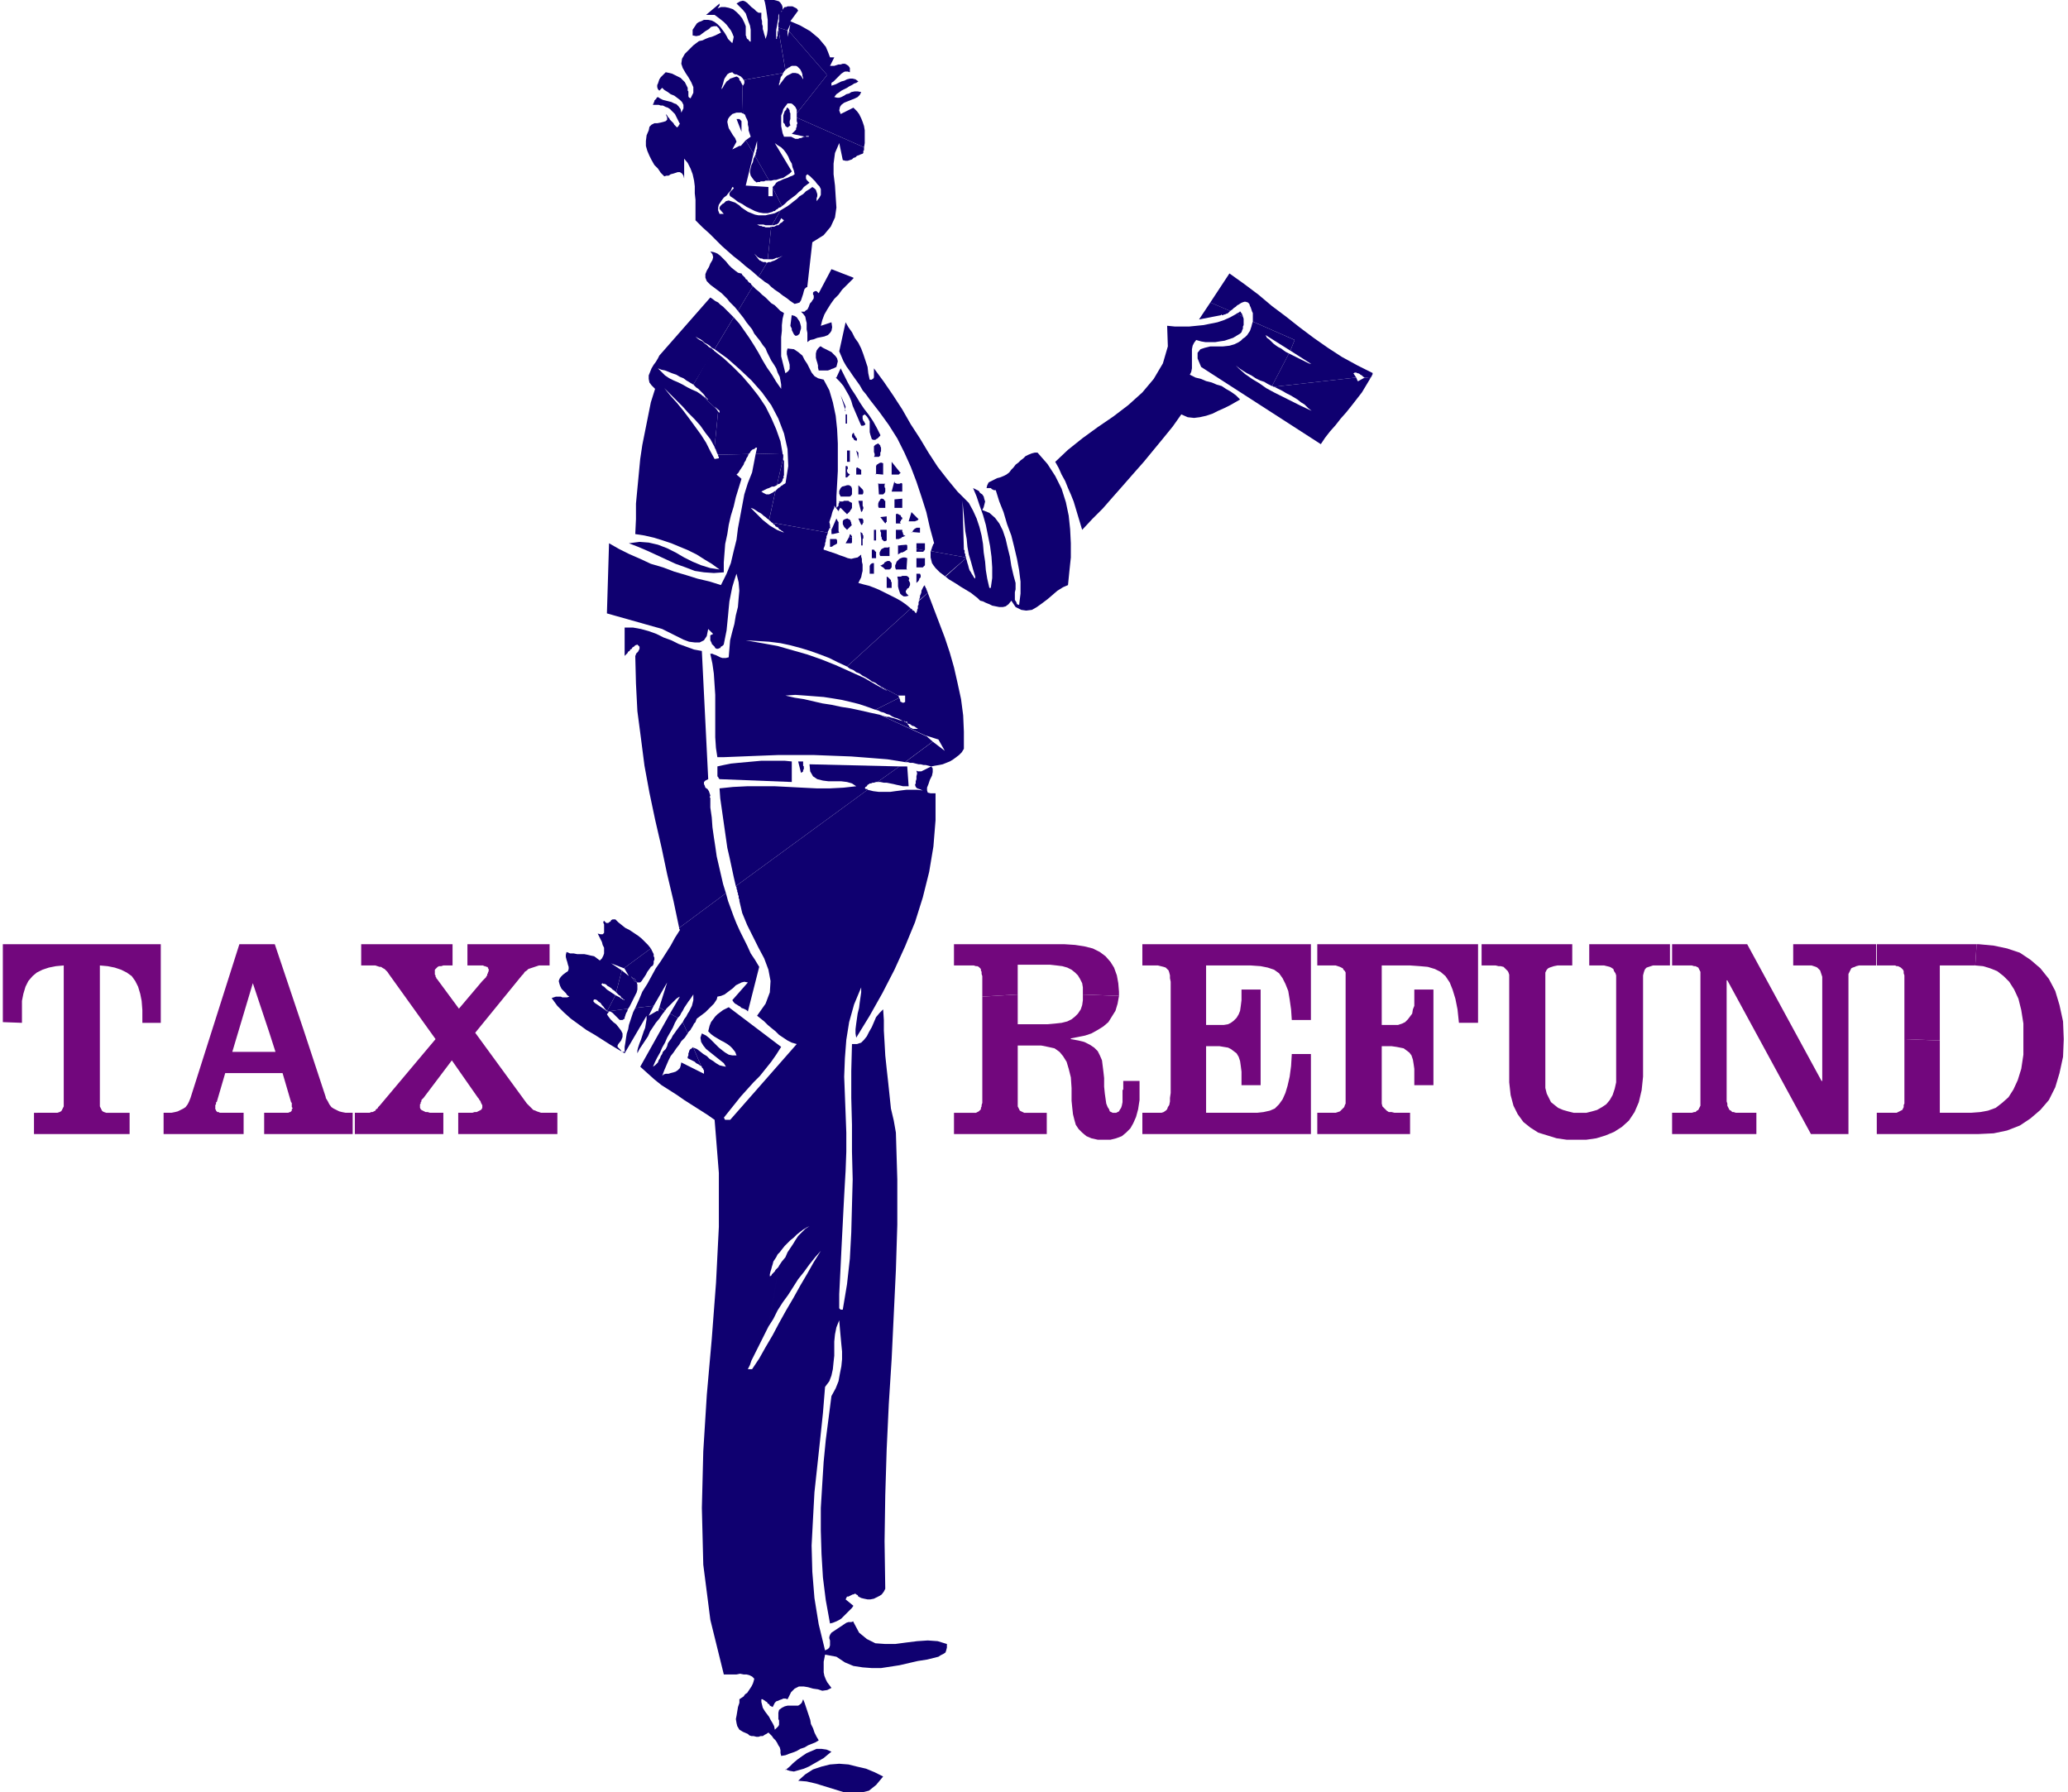
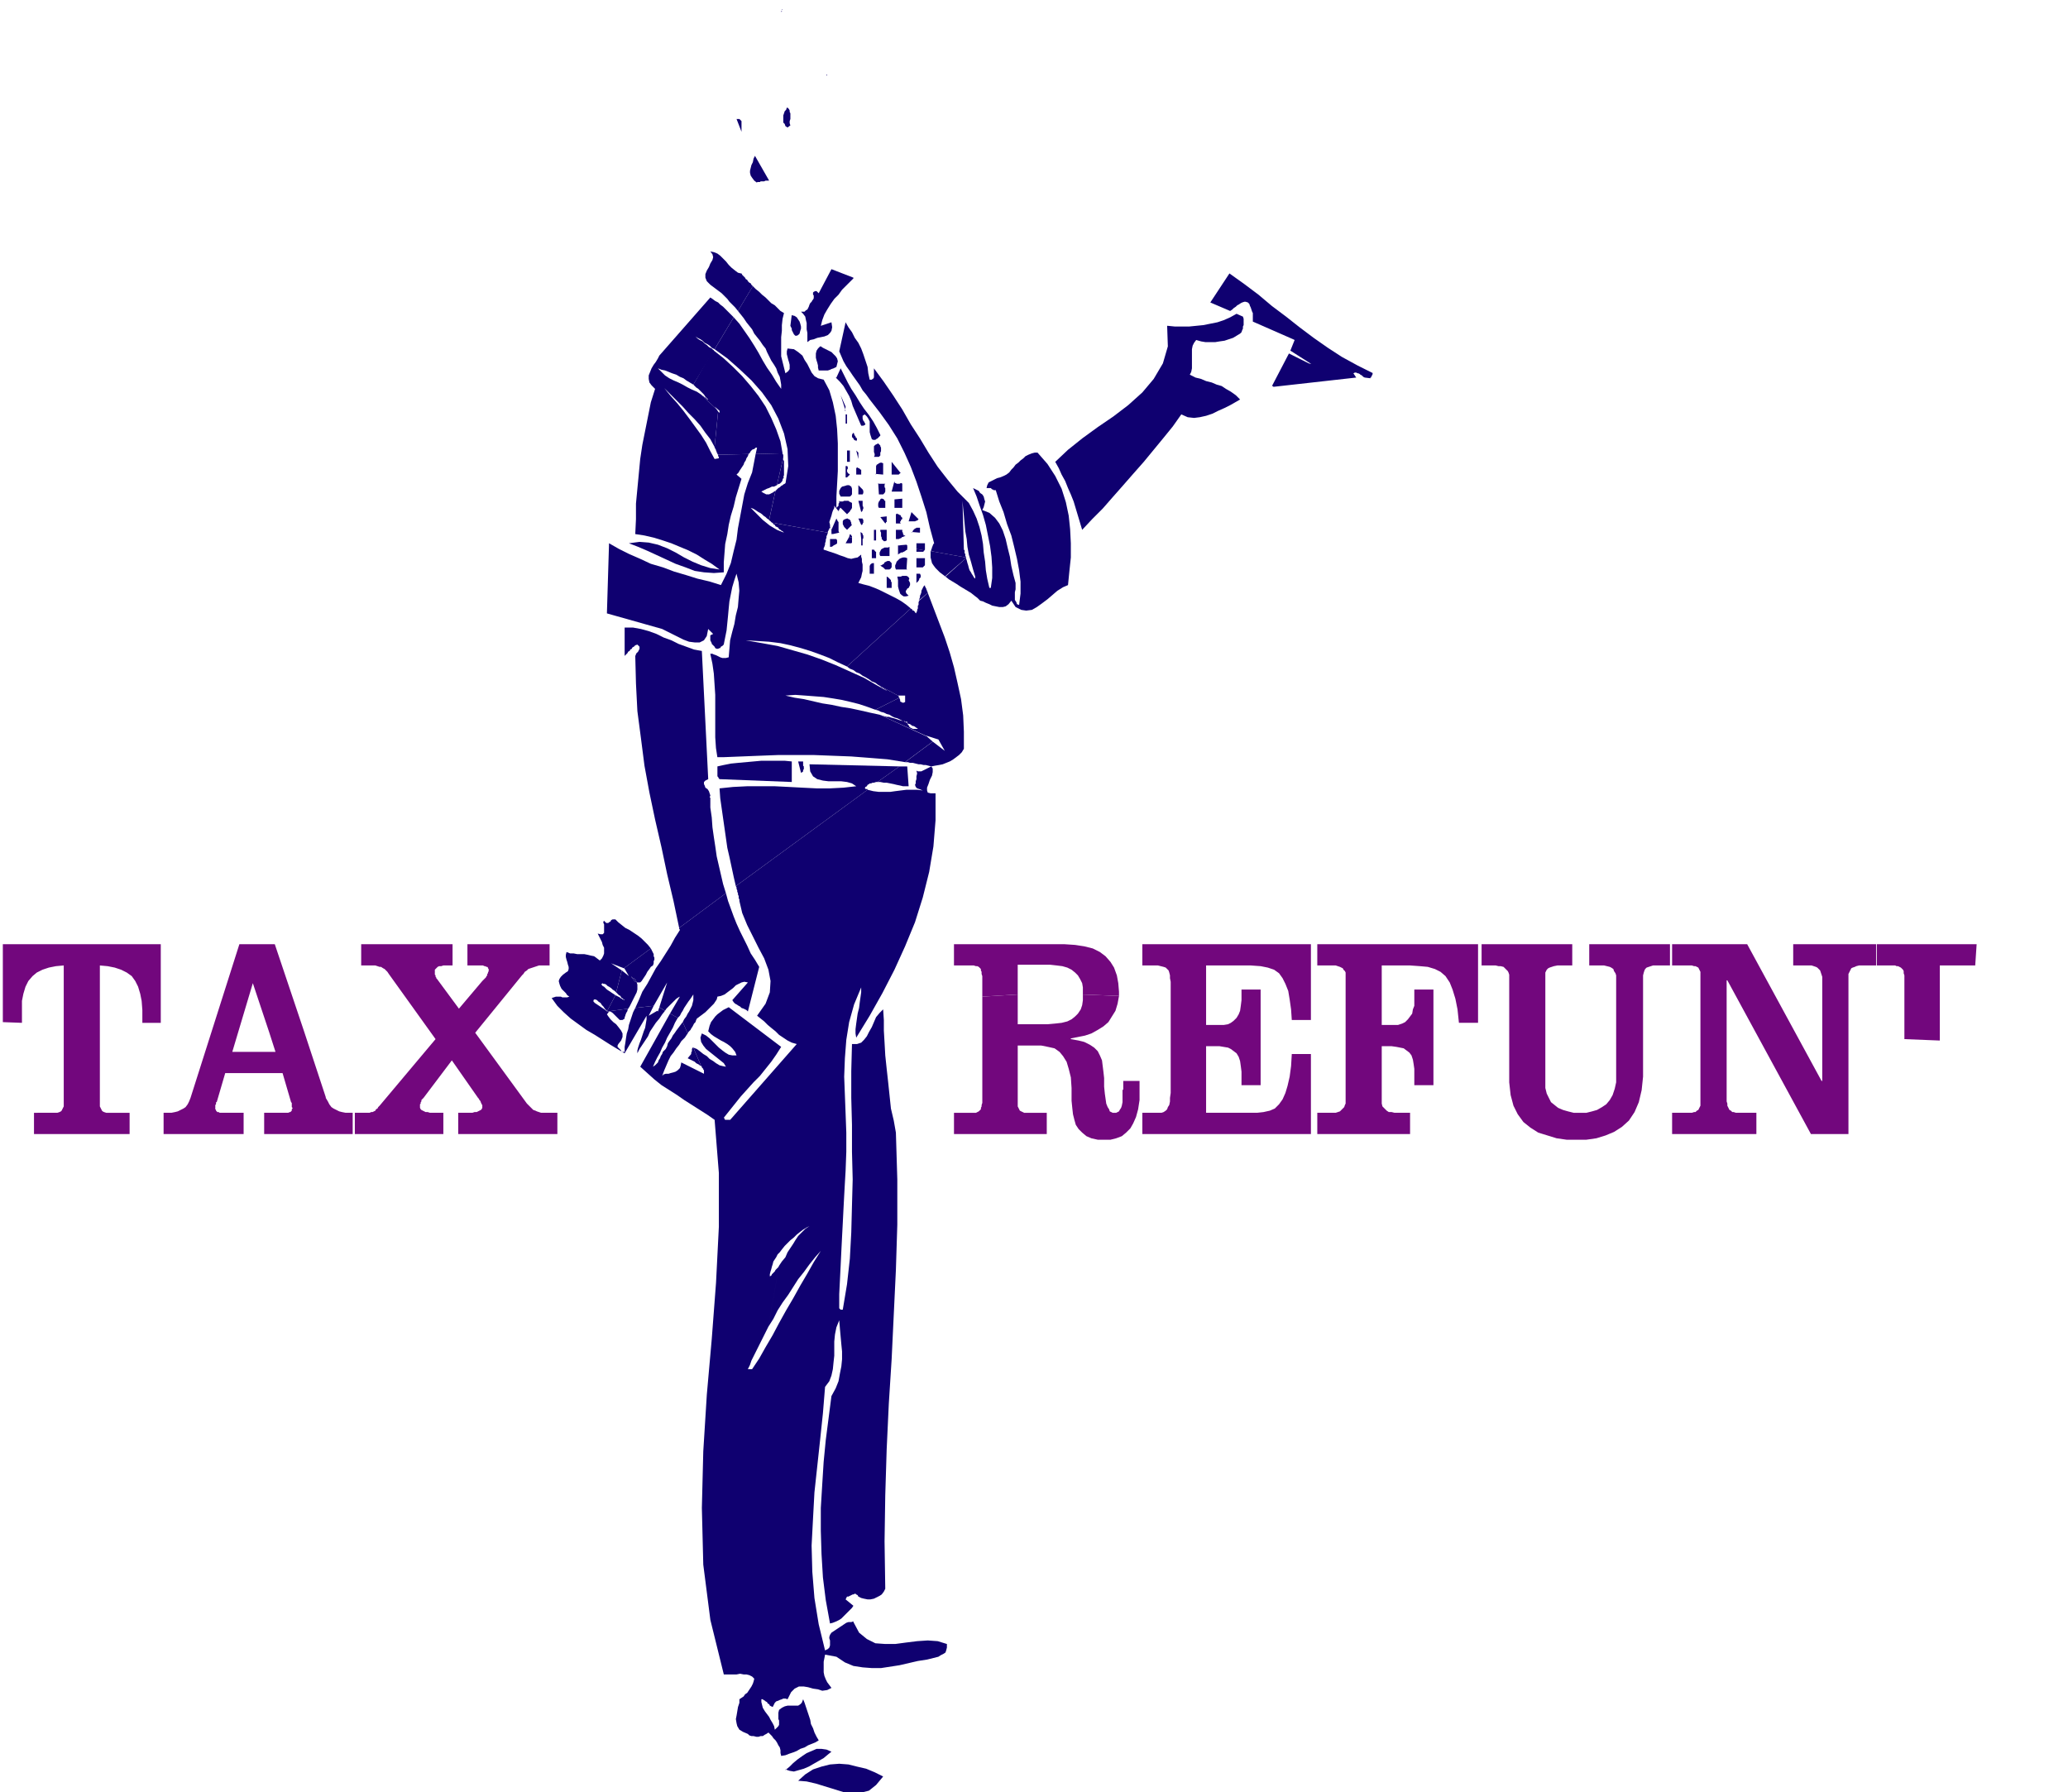
<svg xmlns="http://www.w3.org/2000/svg" width="389.333" height="337.333" fill-rule="evenodd" stroke-linecap="round" preserveAspectRatio="none" viewBox="0 0 2920 2530">
  <style>.pen1{stroke:none}.brush2{fill:#0f0070}.brush3{fill:#72077d}</style>
-   <path fill-rule="nonzero" d="m1071 366-6-8 2 2 1 1 2 2 2 1 2 1h2l2 1h6l5-46-2 1h-6l-2-1h-2l-2-1h-2l-2-1-2-1h9l3 1h9l12-21-4 2-4 2-4 1-5 1-4 1h-10l-5-1-5-2-5-2-3-2-3-2-3-2-3-3-3-2-3-2-3-1-3-1-3-1-4 1-1 1-1 1-1 1-2 1-1 1-1 1-1 1-1 2v2l6 7h-6l-2-5v-4l1-4 2-3 2-3 3-4 4-3 3-4 3-3 2-5 2 1v1l-1 1-1 1-2 2-1 1-1 2v2l1 2 6 4 5 4 6 3 6 4 6 3 6 3 6 2 6 1h6l7-2 1-1h2l1-1 1-1 2-1 1-1 1-1h1l2-1 1-1-13-26v12h-6v-13l-32-2 11-45-11-19-7 8h-2l-10 5 6-11-2-5-3-4-3-5-3-5-1-4-1-5 1-4 2-3 4-4 6-2h7l1 1h1l-1-41-1-1v-1l-1-1v-1l-1-1-1-1v-2l-1-1-1-1-2-1-3 1-3 1-3 1-2 2-3 2-2 3-2 3-1 2-2 3-1 2 1-2v-2l1-3 1-3 1-4 1-3 2-3 2-3 3-2 4-1 1 1 1 1 2 1h2l2 1 2 1 2 1 2 2 1 1 1 2 56-10v-1h1v-1l1-1 1-1-10-58v2l-1 2v6l-1 1v3h-1V42l1-5 1-6 1-5v-4l1-3v-1 12l-1 3v6l13 4 4-9-2 10 54 62 4-10-4 10-1 1-2 5 2-5-42 53v6l95 42 1-6v-18l-1-6-2-6-2-5-3-6-3-4-5-5-18 9-2-5 1-5 2-3 4-3 5-2 5-2 5-2 4-2 3-3 2-4-5-1h-4l-5 1-3 2-4 1-3 2-4 2-3 1h-3l-4-1 3-4 3-2 4-3 4-2 4-2 3-2 4-2 3-2 3-1 3-2-4-3-4-1h-4l-4 1-4 2-4 1-4 2-4 2-3 1-3 1v-4l3-2 2-2 2-2 3-3 2-2 2-2 3-2 2-1h4l3 1v-6l-2-3-3-2-2-1h-3l-3 1h-3l-3 1-3 1h-6l6-12h-6l-3-8-3-7-5-6-5-6-6-5-6-5-7-4-7-4-7-3-7-3 11-15-2-3-2-1-2-1-2-1h-7l-2 1h-2l-2 2-1 2h-1v2l-1 1v1-2l1-1v-1h1v-4l-1-3-2-3-2-2-3-1-4-1h-3l-4-1-4-1-4-1 1 3 1 3 1 5 1 6 1 7 1 7v14l-1 7-2 6-1-4-1-3-1-4-1-3v-4l-1-3v-4l-1-4v-8h-4l-3-2-3-3-4-3-3-3-3-3-3-2-3-1-4 1-5 3 5 5 4 4 4 5 2 6 2 6 2 5 1 6v17l-2-1-1-2-2-1-1-2v-1l-1-2V37l-2-5-3-6-4-5-4-4-5-4-6-2-5-1h-6l-5 2 1-1v-1h1V9l1-1V5l-19 16h12l4 3 4 3 5 4 4 4 3 4 3 4 2 4 2 5-1 5-1 4-3-3-3-3-2-4-3-5-3-4-3-4-4-4-4-3-4-2-5-1h-6l-4 2-3 1-3 2-2 3-2 3-2 3v8l5 1 5-1 4-3 4-3 5-3 3-3 4-1h4l3 3 3 6-4 2-4 2-5 2-4 1-5 2-4 2-5 1-4 3-4 3-4 4-8 8-4 7-1 7 2 6 4 7 4 6 4 7 3 7v8l-4 8-1-1h-1l-1-2v-7l-1-1v-4l-2-4-2-4-3-3-3-3-4-2-4-2-4-2-4-1-5-1-2 2-2 2-3 3-2 3-1 3-1 3-1 2v3l1 3 2 2 4-4 3 3 5 3 4 3 5 2 4 3 4 3 3 3 2 4v5l-3 6-1-5-3-4-3-3-3-1-4-2-4-1-4-1-4-1-4-2-3-2-2 1v1l-1 1-1 1-1 1v1l-1 2v1l-1 1v1h8l3 1h3l4 2 3 1 3 2 2 2 3 3 2 2 1 2 1 2 1 2 1 2 1 2 1 2 1 2-1 1-1 2-2 2-2-2-2-2-1-2-2-2-1-1-2-2-1-2-2-2-1-2-2-2 2 5v3l-2 2-3 1-4 1-5 1h-4l-4 2-3 3-1 5-3 7-1 8v7l2 7 3 7 3 6 4 7 5 5 4 6 5 5 3-1h3l3-2 4-1 3-1 3-1h3l3 2 2 3 1 4v-28l5 6 4 8 3 8 2 9 1 8v10l1 9v29l10 10 10 9 9 9 8 8 9 8 8 7 9 7 8 7 9 7 9 8 12-20h-1l-1-1h-4l-1-1h-1l-1-1h-1l-1-1z" class="pen1 brush2" />
  <path fill-rule="nonzero" d="M1104 13v2l-1 1v2-1l1-1v-2h1zm-35 244h4l1-1h5l2-1h5l-20-35-2 4-1 5-2 4-1 4-1 4v3l1 4 2 3 3 4 4 3z" class="pen1 brush2" />
-   <path fill-rule="nonzero" d="m1140 404 7-62 16-10 10-12 6-13 2-14-1-15-1-16-2-16v-15l2-15 6-14 5 24 4 1h3l3-1 3-1 2-2 3-1 2-2 3-1 2-1 3-1 1-1v-3l1-1v-4l-95-42v5l1 3-1 2v3l-1 2v2l-2 2-2 2-2 2v-1 1l19 4h1v-1h4v1h1-8l-2 1-2 1h-2l-2 1h-4l-2-1-2-1-2-1h-10l-2-5-1-5-1-5v-15l2-5 1-4 3-4 3-4h5l2 1 1 1 2 2 1 1 1 2 1 2v5l42-53 1-1-54-62-2 8v-9l-13-4v2l10 58 1-1 1-1 2-1 1-1h1l1-1 2-1h6l2 1 2 2 2 2 1 2 1 2 1 3v2l1 3v2l-3-5-4-3-4-1h-4l-4 2-4 2-3 3-3 4-3 4-2 3v-3l1-2v-2l1-2v-2l1-2 1-1 1-2 1-2-56 10 1 1v4l-1 1v1l-1 1v-1h-1v-1l1 41 3 2 1 3 2 4 1 3v4l1 4v4l1 3 1 3 1 3-7 5 11 19 5-18v11l-1 2v2l-1 2v2l-1 2 20 35h3l4-1h3l3-1 3-1 4-1 3-2 3-2 3-2 3-3-24-40 4 3 5 3 4 4 3 4 3 5 2 5 3 5 1 5 2 5 1 5-3 2-3 1-4 2-3 1-3 1-4 2-3 1-3 2-2 3-3 3v1l13 26 4-3 4-4 4-3 4-3 4-3 4-4 4-3 3-4 4-3 4-3-1-1-1-1-1-1-1-1-1-2v-4l1-1 1-1 4 3 3 3 4 4 3 4 3 3 2 4v8l-2 4-4 5v1-5l1-3v-3l-1-3-1-3-2-2-3-2-4 3-5 3-4 4-5 3-4 4-4 3-5 4-4 3-5 3-5 3-12 21h3l2-1h1l2-1 1-1 1-1 1-2 1-2 1-2 4 3-2 2-1 1-2 1-2 2-1 1h-2l-2 1-2 1h-4l-5 46h7l3-1 2-1h2l3-1 2-1 2-1 2-1h1v-1h2v-1h2-2v1h-2v1h-1l-2 1-3 2-2 1-3 2-2 1-2 1-3 1-2 1h-3l-2 1-12 20 4 3 5 4 5 3 4 4 5 4 6 4 5 4 6 4 5 4 6 4 4-1 3-1 2-3 1-3 1-3 1-3 1-4 1-3 2-2 2-1z" class="pen1 brush2" />
-   <path fill-rule="nonzero" d="M1167 105v2l1-1zm-56 47-1 3-2 2-1 3-1 3v10l2 2 1 3 3 2 4-3-1-3v-3l1-3v-8l-1-2v-2l-1-2-2-2zm-71 16 7 18v-15l-1-1-1-1-1-1h-4zm6 218-4-1-4-3-5-4-4-4-4-5-4-4-4-4-4-3-5-2-5-1 3 4 1 4-1 4-3 5-2 5-3 5-2 5v5l2 5 5 5 4 3 4 3 4 3 4 3 4 4 4 4 3 4 4 4 4 4 4 5 21-35-2-2-1-2-2-1-2-2-1-2-2-1-1-2-2-2-2-2-1-2zm-75 1108 2 1 2 1 2 1 2 1 2 1 2 2 2 1 2 1 1 1 2 1-11-26h-1v-1l-1 2-2 1-1 1-1 2v1l-1 2v3l-1 2v2zm336-455-65-30-14-3-13-3-14-3-13-2-14-3-13-2-13-3-13-3-13-2-13-3 14-1 14 1 13 1 13 1 13 2 12 2 13 3 12 3 12 4 11 4 34-17-1-1v-1l-1-1-28-15 2 1 2 2 2 1 2 1 1 1 2 1 2 2 2 1 2 1 2 1-20-11-19-11-20-9-20-9-20-8-20-7-21-6-21-6-22-4-23-4 17 1 16 1 16 2 14 3 15 4 13 4 14 5 13 5 12 6 13 6 90-82-6-5-7-5-7-4-8-4-8-4-8-4-7-3-8-3-8-2-7-2 2-4 2-4 1-5 1-4v-9l-1-4v-4l-1-3v-3l-5 4-5 1-4 1-5-1-5-2-6-2-5-2-6-2-6-2-6-2v-2l1-2 1-3v-2l1-3v-2l1-3v-2l1-2 1-3-78-14 1 2 2 1 1 2 2 1 2 1 1 2 2 1 1 1 2 1 2 2-5-2-5-2-5-3-5-3-5-4-5-4-5-5-4-4-4-4-4-4 3 1 2 1 3 2 3 2 2 1 3 2 2 2 3 2 2 2 3 2 9-41-2 1-1 1-2 1-2 1-2 1h-4l-2-1-2-1-3-2 2-1 2-1 2-1 2-1 3-1 2-1 2-1h3l2-1 2-1 9-39v-4l-1-1v-1l-38 1-5 26-6 15-5 16-3 16-3 16-3 16-2 16-4 16-4 17-6 15-8 16-16-5-17-4-16-5-17-5-16-6-17-5-15-7-16-7-14-7-14-8-3 99 78 22 6 3 8 4 8 4 8 4 8 3 8 1h7l6-3 4-6 2-10 7 7-4 2v7l1 2 1 2v1l1 1 2 2 1 1 1 2 2 1h2l2-1h1l1-2 2-1 1-1 1-1 2-10 2-10 1-10 1-10 1-11 1-10 2-10 2-10 3-10 3-9 3 12 1 12-1 11-1 12-3 12-2 12-3 11-3 12-1 12-1 12-4 1h-5l-3-1-2-1-2-1-2-1-3-1-2-1h-3l3 14 2 14 1 15 1 15v60l1 15 2 13h9l25-1 25-1 26-1h52l26 1 26 1 26 2 25 2 25 4 39-29-9-8zm-86 74 1-2 2-1 1-2 2-1 1-1h2l2-1h2l3-1h2l31-22-127-3 1 10 4 7 6 4 8 2 8 1h18l8 1 7 2 6 4-18 2-19 1h-19l-20-1-19-1-20-1h-39l-20 1-19 2 1 14 2 14 2 14 2 14 2 14 2 14 3 13 3 14 3 14 3 13 186-136v-1h-3v-1h-1z" class="pen1 brush2" />
+   <path fill-rule="nonzero" d="M1167 105v2l1-1zm-56 47-1 3-2 2-1 3-1 3v10l2 2 1 3 3 2 4-3-1-3v-3l1-3v-8l-1-2v-2l-1-2-2-2zm-71 16 7 18v-15l-1-1-1-1-1-1h-4zm6 218-4-1-4-3-5-4-4-4-4-5-4-4-4-4-4-3-5-2-5-1 3 4 1 4-1 4-3 5-2 5-3 5-2 5v5l2 5 5 5 4 3 4 3 4 3 4 3 4 4 4 4 3 4 4 4 4 4 4 5 21-35-2-2-1-2-2-1-2-2-1-2-2-1-1-2-2-2-2-2-1-2zm-75 1108 2 1 2 1 2 1 2 1 2 1 2 2 2 1 2 1 1 1 2 1-11-26h-1v-1v1l-1 2v3l-1 2v2zm336-455-65-30-14-3-13-3-14-3-13-2-14-3-13-2-13-3-13-3-13-2-13-3 14-1 14 1 13 1 13 1 13 2 12 2 13 3 12 3 12 4 11 4 34-17-1-1v-1l-1-1-28-15 2 1 2 2 2 1 2 1 1 1 2 1 2 2 2 1 2 1 2 1-20-11-19-11-20-9-20-9-20-8-20-7-21-6-21-6-22-4-23-4 17 1 16 1 16 2 14 3 15 4 13 4 14 5 13 5 12 6 13 6 90-82-6-5-7-5-7-4-8-4-8-4-8-4-7-3-8-3-8-2-7-2 2-4 2-4 1-5 1-4v-9l-1-4v-4l-1-3v-3l-5 4-5 1-4 1-5-1-5-2-6-2-5-2-6-2-6-2-6-2v-2l1-2 1-3v-2l1-3v-2l1-3v-2l1-2 1-3-78-14 1 2 2 1 1 2 2 1 2 1 1 2 2 1 1 1 2 1 2 2-5-2-5-2-5-3-5-3-5-4-5-4-5-5-4-4-4-4-4-4 3 1 2 1 3 2 3 2 2 1 3 2 2 2 3 2 2 2 3 2 9-41-2 1-1 1-2 1-2 1-2 1h-4l-2-1-2-1-3-2 2-1 2-1 2-1 2-1 3-1 2-1 2-1h3l2-1 2-1 9-39v-4l-1-1v-1l-38 1-5 26-6 15-5 16-3 16-3 16-3 16-2 16-4 16-4 17-6 15-8 16-16-5-17-4-16-5-17-5-16-6-17-5-15-7-16-7-14-7-14-8-3 99 78 22 6 3 8 4 8 4 8 4 8 3 8 1h7l6-3 4-6 2-10 7 7-4 2v7l1 2 1 2v1l1 1 2 2 1 1 1 2 2 1h2l2-1h1l1-2 2-1 1-1 1-1 2-10 2-10 1-10 1-10 1-11 1-10 2-10 2-10 3-10 3-9 3 12 1 12-1 11-1 12-3 12-2 12-3 11-3 12-1 12-1 12-4 1h-5l-3-1-2-1-2-1-2-1-3-1-2-1h-3l3 14 2 14 1 15 1 15v60l1 15 2 13h9l25-1 25-1 26-1h52l26 1 26 1 26 2 25 2 25 4 39-29-9-8zm-86 74 1-2 2-1 1-2 2-1 1-1h2l2-1h2l3-1h2l31-22-127-3 1 10 4 7 6 4 8 2 8 1h18l8 1 7 2 6 4-18 2-19 1h-19l-20-1-19-1-20-1h-39l-20 1-19 2 1 14 2 14 2 14 2 14 2 14 2 14 3 13 3 14 3 14 3 13 186-136v-1h-3v-1h-1z" class="pen1 brush2" />
  <path fill-rule="nonzero" d="M1361 1057v-24l-1-23-3-23-5-23-5-22-6-21-7-21-8-21-8-21-8-21-12 11-1 2v4l-1 1v4l-1 2v2l-1 1v2l-1-1h-1v-1l-1-1-1-1h-1l-1-1v-1h-1l-1-1-90 82 4 3 5 2 4 3 5 2 4 3 4 2 5 3 4 3 5 2 4 3 28 15h10v9l-2 1h-2l-1-1h-1l-1-1v-2l-1-2v-1l-34 17 4 1 4 2 4 1 4 2 4 1 3 2 4 2 4 1 4 2 4 2h2l1 1h3v2l2 1h1l2 1 1 1 2 1h1l2 1 1 1 2 1 1 1h-7l-2-1-2-1-1-1-1-2-1-1-1-2-1-1h-1l-1-1h-1l-1-1h-1l-4-1-3-1-3-1-3-1-4-1-3-1h-3l-4-1-3-1-3-1 66 30-2-1 19 6 9 16-17-13-39 29h4l3 1h4l4 1 4 1h3l4 1h3l4 1 4 1 5-1 6-1 5-1 5-2 5-2 5-3 4-3 4-3 4-4 3-5zm-354-563-28 49 2 2 2 2 3 2 2 2 2 2 2 2 2 2 2 3 2 2 2 2h-1l-1-1-1-1-1-1h-1l-1-1-1-1h-1l-1-1-1-1 22 21-3-4 7 6v3l-2-2-5 50v1l1 1v1l1 1v1l1 2v1l1 1v1l1 1 43-1 1-1 1-1 1-2 1-1 1-1 2-1h1l1-1 1-1h2l-2 9 38-1-3-17-6-17-7-16-8-16-10-15-11-14-12-14-13-13-13-12-14-11zm-5 632 1-3-1-3-1-3-2-3-3-2-1-3-1-2v-3l2-2 4-2-9-181-11-2-11-4-11-4-10-5-11-4-10-5-11-4-11-3-11-2h-12v40l2-2 2-2 1-2 2-1 1-2 2-1 1-2 2-1 2-2 3-1 2 2 1 1v3l-1 2-1 2-1 1-2 2v1l-1 2 1 39 2 39 5 38 5 39 7 38 8 38 9 39 8 38 9 38 8 38 66-49-4-13-3-13-3-13-3-13-2-14-2-13-2-14-1-14-2-14v-14zm281-16-2-28h-11l-31 22h4l5 1h4l5 1 5 1 4 1 5 1 4 1h8zm-393 268 2 2 1 1 1 1 1 1v1l1 1 1 1h1l1 1v-1l-1-1v-1l-1-1-1-1-1-1h-1l-1-1-1-1-1-1zm216-705 1-2v-20l-1-2v-3l-9 39 1-1 2-1h1l1-1 1-1 1-1 1-2v-1l1-2 1-1zm68 81h2l-2-1v1z" class="pen1 brush2" />
  <path fill-rule="nonzero" d="m1109 682-1 1-2 1-1 1-2 1-1 1-1 1-2 1-1 1-1 1-2 2-9 41v1h1l1 1 1 1 1 1h1l78 14v-2l1-1v-1l1-1v-1l1-1 1 1 1 1v6l2 1 9-2-1-2v-13l-1-1-1-2-1-2-7 16-2-4v-3l-1-4 1-3 1-3 1-3 1-4 1-3 2-4v-3l7 9-1-1v-1l1-1v-1l1-1v-1h1l9 9 2-2 1-1 1-1 1-2 1-1 1-2v-7l-2-1-2-1-1-1h-6l-2 1h-4l-1-1v3l-1 1v3l-1 1-1 1-1 1v-16l1-18 1-18v-39l-1-20-2-19-4-19-5-17-8-15-8-2-5-3-4-5-3-6-3-6-4-6-3-6-6-5-6-4-9-1-1 4v4l1 4 1 4 1 3 1 4v6l-2 3-4 3-2-8-2-8-2-8v-27l1-9v-8l1-9 2-8-5-3-4-4-4-4-5-3-4-4-4-4-5-4-4-4-5-4-4-4-21 35 4 5 4 5 4 6 4 5 4 5 3 6 4 5 4 5 4 6 4 5 2 5 3 6 3 6 4 6 3 5 2 6 3 6 1 5 1 6v6l-7-10-6-10-7-10-6-10-6-11-6-10-7-11-7-10-7-10-8-9-27 45 18 13 17 15 17 16 15 17 13 18 10 19 8 21 5 22 1 24-4 25zm-181 745-12 7 7-14-26 3-3 6-2 6-2 6-2 6-1 6-2 6-1 6-1 7-1 6v7h-4l-1-1v-1l-1-1-1-1-1-1-1-1-1-1v-2l1-2 4-5 2-5v-5l-2-4-3-4-4-5-4-3-4-4-3-4-2-3 3-4h2l3 2 2 2 2 2 2 2 2 2 2 2h4l3-2v-2l1-2v-1l1-2v-1l1-1 1-2v-1l1-2-30 4-1-1-1-1-3-2-3-2-3-2-3-2-3-2-2-2v-2l1-1h2l2 1 2 2 3 2 2 3 2 2 2 3 2 2 1 1v1l12-23-3-2-3-2-3-2-3-2-2-2-2-2-2-1-1-1-1-2h1l1-1 1 1h2l2 1 2 2 2 1 3 2 2 2 3 2 2 2 8-31-15-10 18 7 38-28-4-5-4-4-5-5-5-4-6-4-6-4-6-3-5-4-5-4-4-4h-4l-2 1-1 2-2 1-1 1h-3l-1-1-2-2-1 1v2l1 2v12l-2 2h-3l-4-1 2 4 2 4 2 4 1 4 2 4v8l-1 3-2 4-3 3-4-3-4-3-5-1-4-1-5-1h-10l-5-1h-5l-5-2-1 4v3l1 4 1 3 1 4 1 3v3l-1 3-3 2-4 3-3 3-2 3-1 3 1 4 1 3 2 4 3 3 3 3 2 3 3 2-3 1h-7l-2-1h-7l-3 1-3 1 8 11 9 9 10 9 11 8 11 8 12 7 11 7 11 7 10 6 10 6 31-53v5l-1 6-1 6-2 5-2 6-2 6-2 5-2 6-1 4v4l3-6 4-6 4-6 4-6 3-7 4-6 4-6 5-6 4-6 4-5-8-5-2 6zm277 862-3 1h-4l-3 1-3 2-3 2-3 2-3 2-3 2-3 2-3 2-2 3-1 3v2l1 3v7l-1 3-2 2-4 2-9-37-6-37-3-37-1-37 2-38 2-37 4-37 4-37 4-38 3-37 6-8 3-8 2-9 1-10 1-9v-20l1-10 2-10 4-10 1 12 1 11 1 11 1 10v11l-1 10-2 10-2 11-4 10-6 11-4 31-4 31-3 31-2 32-2 33v32l1 33 2 33 4 32 6 33 4-1 5-2 4-2 3-2 3-3 3-3 3-3 3-3 3-3 2-3-11-9 2-4h2l2-1 2-1 2-1h1l2-1h1l1 1 2 1 1 2 4 2 4 1 5 1h4l5-1 4-2 4-2 3-2 3-4 2-4-1-67 1-65 2-65 3-64 4-63 3-63 3-63 2-64v-64l-2-66-3-17-4-17-2-19-2-19-2-18-2-19-1-18-1-17v-15l-1-15-5 5-5 6-3 7-3 7-4 7-3 6-4 5-4 4-6 2h-7l-1 38v38l1 38v38l1 39-1 37-1 38-2 37-4 36-6 36h-3l-1-1-1-1v-20l1-20 1-20 1-21 1-20 1-19 1-20 1-19 1-18 1-17 1-27v-27l-1-27-1-26-1-26 1-26 2-26 4-25 7-25 10-24v7l-1 7-1 7-1 8-2 8-1 7-1 7-1 8v6l1 6 19-31 18-32 17-33 15-33 14-34 11-35 9-36 6-36 3-37v-38h-7l-4-1-1-3v-4l2-5 2-6 3-6 1-5v-5l-2-3-2 1-2 1-2 1-2 1-2 1-2 1-2 1h-5l-2-1 1 4-1 4v4l-1 3v3l-1 2 1 3 2 2 3 1 5 2-8-1h-15l-8 1-8 1-7 1h-16l-8-1-8-2-186 136 1 2v2l1 2v2l1 2v2l1 2v3l1 2v2l4 17 7 17 8 16 8 16 8 15 6 16 3 16-1 16-6 16-12 17 5 4 5 4 5 5 6 5 5 4 5 5 6 4 6 4 6 3 7 2-94 107h-7l-1-1v-1l-1-1 8-10 8-10 8-10 9-10 9-10 9-9 8-10 8-10 7-10 7-11-74-56-4 2-4 2-4 3-4 3-3 3-3 4-3 4-2 5-1 4-1 4 4 4 4 3 5 3 5 3 4 2 5 3 4 3 3 3 4 5 2 5h-6l-5-1-5-3-4-3-5-4-4-4-5-5-4-4-5-4-6-3-2 6 1 6 3 5 4 5 5 4 5 4 5 4 5 4 5 4 3 5-5-1-4-1-5-3-4-3-5-3-4-4-5-3-5-4-4-3-5-2 11 26 1 1v1l1 1 1 1v1l1 1v3l107 254 3-4 4-5 4-4 4-4 5-4 4-4 5-4 4-3 5-3 4-2-6 4-5 5-5 5-4 6-3 5-4 6-4 6-3 7-5 6-4 6-15 86 7-11 6-12 7-11 8-11 7-11 7-11 8-10 8-11 8-10 8-9-10 16-9 16-10 17-10 18-10 17-10 18-9 17-10 17-9 16-10 15h-6l3-6 2-6 3-6 3-6 3-6 3-6 3-6 3-6 3-6 3-6 15-86-1 2-1 1-2 2-1 1-1 2-1 1-2 2-1 1-1 2-2 1v-3l1-4 1-3 1-4 1-3 1-4 2-3 2-3 2-4 3-3-107-254v2l-32-16-1 5-1 3-3 3-3 2-3 1-4 1-3 1h-4l-3 1-2 2 3-8 3-7 3-7 3-6 4-5 4-6 4-5 3-5 5-5 4-6-7-16-3 4-3 4-3 4-2 3-3 4-2 4-3 4-2 3-1 4-2 4-2 2-2 2-1 3-2 3-1 3-2 3-1 3-2 2-2 2-3 2 3-7 3-6 4-7 3-7 4-7 3-7 4-7 4-7 3-7 4-7-11-6-42 75 10 9 10 9 10 8 11 7 11 7 10 7 11 7 11 7 11 7 10 7 6 75v76l-4 79-6 79-7 79-5 80-2 80 2 80 10 78 19 77h18l5-1 5 1h4l4 1 4 2 3 3-1 4-1 3-2 4-2 3-2 3-2 3-3 2-2 3-3 2-3 2v5l-2 6-1 6-1 6-1 5 1 6 1 4 3 5 5 3 7 3 2 2 3 1h3l4 1h3l3-1h3l3-2 2-1 3-2 2 2 3 3 2 3 3 3 2 3 2 4 2 3 1 4v4l1 4 6-1 5-2 6-2 5-2 5-3 6-2 5-3 5-2 5-2 5-3-3-5-3-6-2-6-3-6-1-6-2-6-2-6-2-6-2-6-2-5-2 5-2 2-3 2h-15l-4 1-4 2-4 3-1 4v9l1 2v6l-1 2-2 2-3 3-1-5-2-4-3-5-2-4-3-4-3-4-3-5-1-4-1-4v-4h2l1 1 2 1 1 1 2 1 1 2 2 1 1 2 2 1 2 1 1-2 1-2 1-2 2-2 3-1 2-1 3-1 2-1h3l3 1 5-10 5-5 6-3h7l6 1 7 2 7 1 6 2 7-1 6-3-3-4-3-4-2-4-2-5-1-5v-15l1-5 1-5 16 3 12 8 12 5 13 2 13 1h13l13-2 13-2 13-3 13-3 13-2 4-1 4-1 4-1 4-1 3-2 4-2 3-2 1-3 1-4v-5l-13-4-14-1-15 1-16 2-15 2h-14l-14-1-12-6-11-9-8-15z" class="pen1 brush2" />
  <path fill-rule="nonzero" d="M979 1404v8l-1 4-1 4-2 4-2 4-2 3-2 4-3 4-2 4 7 16 1-2 1-1 2-2 1-2 2-3 1-2 1-2 2-2 1-3 1-2 4-3 4-3 4-3 3-3 3-3 3-3 3-3 2-3 2-3 1-4 5-1 5-2 4-3 4-3 4-3 4-4 4-2 4-2 4-1 5 1-22 25 2 3 2 2 2 1 3 2 2 1 2 2 3 1 2 1 2 1 2 2 16-63-6-10-6-9-5-11-5-10-5-10-5-11-4-10-4-11-4-11-3-11-66 49v2h1v1l-7 11-6 11-7 11-7 11-7 10-6 11-6 11-7 11-5 12-5 11 26-3 19-33-11 35 8 5 2-3 2-2 2-2 2-2 2-2 2-2 2-2 2-2 3-2 2-1-14 24 11 6 3-3 2-4 2-3 2-4 2-3 2-3 2-3 3-4 2-3 2-3zm36-757-6 1-6-11-6-12-7-11-8-11-8-11-9-12-9-11-9-10-9-11-9-10 8 9 9 9 9 9 9 9 8 9 9 9 8 9 7 10 7 9 6 11 5-50-2-3-22-21-6-4-7-3-6-3-7-4-6-3-7-3-6-3-6-4-5-5-5-5 5 2 5 1 5 2 5 2 6 2 5 3 5 2 4 3 5 3 5 3 29-48-3-3-4-2-3-3-3-2-3-3-4-2-3-2-3-3-3-2-4-2 4 2 3 2 3 2 4 2 3 2 3 3 4 2 3 2 3 3 4 2 27-45-3-3-3-3-3-3-3-3-3-3-4-3-3-3-4-2-4-3-3-2-72 82-2 4-3 5-3 4-3 5-2 5-2 5v5l1 5 3 4 5 5-6 19-4 20-4 20-4 20-3 20-2 21-2 21-2 21v22l-1 21 13 2 13 3 13 4 12 4 12 5 12 5 12 6 11 7 10 6 11 8-13-2-13-4-12-5-12-6-12-7-12-6-13-5-13-3-13-1-15 2 13 5 14 6 13 6 13 6 13 6 14 5 13 5 13 2 14 1 14-1v-14l1-13 1-13 3-14 2-13 3-13 4-13 3-13 4-13 4-13-7-6 3-3 1-2 2-3 2-3 2-3 1-3 2-3 1-3 2-3 1-3-43 1v2l1 1v2l1 1zm282 201 13-11v-1l-1-1v-1l-1-2v-1l-1-1v-1l-1-1v-2l-2 2-1 2-1 2-1 2v2l-1 3-1 2v2l-1 3v2zm-416 518 7 12-10-8-8 31 2 2 2 2 2 1 1 2 1 1 2 1v1h1l1 1h-1l-1-1h-1l-1-1-2-1-1-1-2-1-2-1-2-1-12 23 30-4 2-3 2-4 2-4 2-4 2-4 2-4 1-4v-7l-1-3-1-1h-1l-1-1-1-1v-1l-1-1-1-1-1-1-1-2 1 1 1 1 1 1h1l1 1 1 1 1 1v1l1 1v1h5l2-2 2-3 2-3 2-3 2-4 3-4 2-3 3-2 1-3v-3l1-2v-3l-1-2v-3l-1-2-1-2-1-2-1-2-38 28zm324-974-31-12-18 34-3-3h-2l-2 1-1 1v3l1 1v4l-1 2-1 1-1 2-2 2-1 2-1 3-1 2-1 2-2 1-2 2h-5l3 3 3 4 1 5 1 4v9l1 5v13l4-3 5-1 5-2 5-1 5-1 5-2 3-3 2-3 1-5-1-7-15 5 2-8 3-8 4-7 5-8 5-7 6-6 5-7 6-6 5-5 5-5zm556 34 3 3 1 3 1 2 1 3 1 3 1 2v12l57 25-37-24 37 24 2 1 52 34-52-34-6 15 36 23-3-2-3-2-4-1-4-2-4-2-4-2-4-2-4-2-4-2-4-2-24 46h1l1 1h1l116-13-4-6 2-1h2l2 1h1l2 1 1 1 2 1 1 1 1 1 2 1 8 1v-1h1v-1l1-1v-1l1-1v-2h1l-22-11-22-12-20-13-20-14-20-15-19-15-20-15-19-16-20-15-21-15-27 41 28 12 3-2 2-2 3-2 2-2 2-1 3-2 2-1 3-1h2l3 1zm67 54-2-1 2 1z" class="pen1 brush2" />
-   <path fill-rule="nonzero" d="m1724 444 2 1h1l1-1h2l1-1h1l2-1 1-1 1-1 1-1-28-12-16 24 31-6zm193 94-2-5-116 13 6 3 6 3 5 3 6 3 5 3 5 3 5 4 5 3 5 5 5 4-15-7-14-7-12-6-12-6-11-6-10-7-10-6-10-7-9-8-9-9 5 5 5 4 6 4 5 3 6 3 6 4 6 3 6 2 5 3 6 3 24-46-4-2-3-2-4-3-4-2-3-2-4-3-3-3-3-3-3-2-2-4 35 22 6-15-2-1-57-25-1 3-1 4-1 3-1 3-2 3-2 3-3 3-3 2-3 3-3 2-6 3-7 2-9 1h-18l-8 2-6 2-4 5v8l5 12 169 109 6-9 7-9 8-9 7-9 8-9 8-10 7-9 7-9 6-10 6-10-8-1-9 5zm-172-95 10 4v-1l-1-1v-2h-1v-1l-1-1v-1h-2v1h-1l-1 1h-1l-1 1z" class="pen1 brush2" />
  <path fill-rule="nonzero" d="m1648 460 1 29-7 24-13 22-16 19-20 18-21 16-22 15-22 16-20 16-18 17 5 9 4 9 5 9 4 10 4 9 4 10 3 10 3 10 3 10 3 10 14-15 15-15 14-16 15-17 14-16 15-17 14-17 14-17 13-16 12-17 9 4 9 1 8-1 9-2 9-3 8-4 9-4 8-4 7-4 7-4-6-6-7-5-7-4-6-4-7-2-7-3-8-2-7-3-8-2-8-4 2-4 1-5v-27l1-5 2-4 3-4 7 2 6 1h14l6-1 7-1 6-2 6-2 5-3 5-3 2-2 1-3 1-2v-3l1-2v-9l-1-3-9-4-9 5-9 4-9 3-10 2-10 2-10 1-10 1h-20l-10-1zm-530-16-2 16 1 2 1 2v2l1 2 1 2 1 2 1 1 1 1h2l2-1 2-2 1-4 1-3v-3l-1-4-1-3-2-3-2-3-3-2-4-1zm216 370 30-26v-1l-50-9v9l1 4 1 4 2 3 3 4 3 3 3 3 4 3 4 3z" class="pen1 brush2" />
  <path fill-rule="nonzero" d="m1361 776-2-69 1 11 1 10 1 11 1 11 2 11 1 11 2 11 3 10 3 11 3 10v3l-2-2-1-2-2-3-1-2-2-3-1-3-1-4-1-3-1-4-1-3-29 26 5 4 5 3 5 3 6 4 5 3 5 3 5 3 5 4 4 3 4 4 4 1 4 2 5 2 4 2 5 1 5 1h5l4-1 4-3 4-5 6 9 8 4 7 1 8-1 7-4 7-5 8-6 7-6 7-6 8-5 7-3 2-20 2-19v-20l-1-20-2-19-4-19-6-19-9-18-11-17-14-16h-4l-4 1-5 2-4 2-3 3-4 3-3 3-4 3-3 4-3 3-3 4-4 3-4 2-5 2-4 1-4 2-4 2-4 2-2 4-1 4h6l1 1 1 1h1l1 1h3l5 16 6 15 5 17 6 16 4 16 4 17 3 16 2 16v17l-2 16-3-1-1-3-2-3v-11l1-4v-9l-3-11-3-13-2-13-3-12-3-13-4-12-5-10-6-8-8-7-10-4 2-4 1-4 1-4-1-3-1-4-2-3-3-2-2-3-4-2-4-2 5 12 4 12 5 14 4 14 3 15 3 15 2 15 1 15v15l-2 14h-2l-3-13-2-12-1-12-2-13-1-12-2-12-3-12-4-12-5-11-6-11-16-16-14-17-14-18-13-20-12-20-13-20-12-21-13-20-13-19-14-19v13l-1 1v1h-1l-1 1h-3l-2-9-1-9-3-9-3-9-3-8-4-8-5-7-4-8-5-7-4-7-9 41 3 7 3 7 4 7 5 7 4 6 5 7 5 7 4 7 5 6 5 7 14 18 13 18 12 19 10 20 9 20 8 21 7 21 7 22 5 22 6 22-1 1-1 2v1l-1 1v2l-1 1v2l-1 1 50 9v-1l-1-1v-3l-1-1v-4l-1-1zm-203-287-3 3-2 3-1 4v6l1 4 1 3 1 4v3l1 4h13l3-1 2-1 3-1 2-1 2-1 1-4 1-4-1-4-2-3-3-3-3-3-4-2-4-2-4-2-3-2z" class="pen1 brush2" />
  <path fill-rule="nonzero" d="m1180 533 6 6 5 6 4 7 4 7 3 7 2 7 3 7 3 7 3 7 3 7h3l2-1 1-1-1-2-1-2-1-1-1-3v-4l3-2 3 3 2 3 2 4v15l1 4 1 3 1 3 2 1h3l1-1 2-1 1-1 1-1 1-1 1-1v-1l-5-10-5-9-6-9-7-9-6-9-6-10-6-9-5-9-5-10-5-10-6 13zm13 47 1-6-7-16 7 22zm0 18h3v-13h-2v13zm16 25 1-2v-2l-1-1-1-1v-1l-1-1-1-2v-1l-1-1-1 1-1 2v3l1 1 1 1 1 2 2 1h1v1zm31 3-2 1-2 1-2 2v8l1 3v2l-1 2h7l1-1 1-1v-4l1-2v-5l-1-2v-1l-1-1-1-1zm-40 10h-4v16h4v-16zm12 11v-8l-3-3 3 12zm59 20-12-15v18h10l1-1 1-1 1-1zm-35 2 11 1v-16l-3-1-3 1-1 1-2 1-1 2v12zm-40-11h-2v16h2l4-4-1-1-2-1v-1l-1-1v-3l1-1v-3l-1-1zm19 5-1-1-1-1h-1l-1-1h-1l-1 1v9h7v-7zm59 31v-11l-1-1h-1l-2 1h-4l-1-1h-1l-1-1v-2l-4 15h15zm-34-12 1 16h6l1-1 1-1 1-2v-5l-1-1v-4l1-1h-9zm-53 19h13l1-1h1v-1l1-1v-8l-1-3-3-2h-3l-3 1-4 1-2 2-2 4v4l2 4zm25-16v13h6l1-2v-3l-1-2-1-1-1-1-1-1-1-1-1-1-1-1zm37 22-1-2-2-1h-2l-1 1-1 2-1 1-1 3v4l1 2h9v-10zm25-3-11 1v12h11v-12zm-56 3h-6l4 16 1-1 1-1v-1l1-2v-2l-1-2v-7zm65 29h9l2-1h1l1-1 1-1-1-1-9-9-4 13zm-18-11v14h7l-1-1v-2h1v-2h1v-1h1v-2l-1-1-1-1v-1l-1-1h-1l-1-1h-1l-1-1-2 1zm-13 4-9 1 7 9 1-1v-1h1v-7zm-56 3-3 1-2 1-1 2v4l1 2 1 2 2 2 1 1 1 1 7-7-1-1v-2l-1-2v-1l-1-1-1-1h-1l-1-1h-1zm19 9h2l1-1v-1l1-1v-4l-1-1v-1h-6l4 9zm72 10 12 1v-7h-5l-1 1h-1l-1 1-2 2v1l-1 1-1 1zm-53 12h3v-15h-3v15zm18 0v-15h-9v2l1 2v5l1 2v2l2 2 1 1h2l2-1zm26-7h-2v-1l-1-1v-2l-1-1v-3h-9v13h4l2-1h1l1-1 1-1h1l2-1h1zm-63-5 1 10h2l1-1v-4l-1-1v-2h-1v-1h-1zm3 18v-8h-2v9h2zm-18-15-1 4 4 1v-2l-1-1v-1h-1l-1-1z" class="pen1 brush2" />
  <path fill-rule="nonzero" d="m1202 767 1-1v-7l-4-1-5 9h9zm-31 5h3l2-1 1-1 2-1 2-1 1-1v-4l-1-2h-9v11zm132 7h1v-1h1v-1l-11-2v4h9z" class="pen1 brush2" />
  <path fill-rule="nonzero" d="M1305 767h-11v8l11 2 1-1v-9zm-24 5-13-2v13l1-1 2-1 1-1h2l2-1 2-1 1-1 2-1v-3z" class="pen1 brush2" />
  <path fill-rule="nonzero" d="m1280 769-12 1 13 3v-3zm-24 16v-13l-2 1h-5l-2 1-2 1-1 1-1 2-1 2v3l1 2h13zm-20-6v-1h-1v-1l-1-1h-3v12h6v-9zm44 24 1-15-3-1h-3l-3 1-2 1-2 2-2 2-1 3-1 2v3l1 3h16zm25-15h-11v13h9l1-1 1-1 1-1v-10zm-62 10 1 1 1 1 2 1 1 1 1 1 1 1h6l1-1h1v-1l1-1v-6l-2-2-1-1h-3l-2 1-2 1-1 2-2 1-1 1h-2zm-9 12v-15h-2l-2 1-1 1-1 2v11h6zm65 0h-5v13l1-1 1-1 1-1 1-2v-1l1-1 1-1v-3l-1-2zm-47 4v16h7v-8l-1-1v-2l-1-1-1-1-2-2-2-1zm15 0 1 5v9l1 4 1 3 1 3 2 2 3 2h3l4-1-3-3-1-2v-2l1-1 1-2 2-1 1-2 1-2v-3l-2-4 1-2-1-2-1-1-2-1h-6l-2 1h-4zm-149 290v-29l-10-1h-33l-11 1-11 1-11 1-10 1-10 2-9 2v14l1 1 1 2 1 1 102 4zm16-29h-7l4 16 2-1 1-1v-2l1-1v-4l-1-1v-6zm-25 1423 6 2 6 1 7-2 7-2 7-3 7-4 7-4 7-4 6-5 5-4-7-3-7-1h-7l-7 3-7 3-6 4-7 5-6 5-5 5-6 5zm18 16 12 1 13 3 13 4 13 4 13 4 12 2 12-1 12-3 10-8 10-12-12-6-12-5-13-3-12-3-13-1-13 1-12 3-12 4-11 7-10 9z" class="pen1 brush2" />
  <path fill-rule="nonzero" d="m4 1443 27 1v-31l2-10 3-10 4-8 6-7 6-5 8-4 9-3 10-2 11-1v199l-1 2-1 2-1 2-1 1-2 1-3 1H48v30h135v-30h-33l-3-1-2-1-1-1-1-2-1-2-1-2v-199l11 1 10 2 9 3 8 4 7 5 5 7 4 8 3 10 2 10 1 13v18h26v-111H4v111zm740 115-73-100 66-81 2-2 2-3 3-2 2-2 3-1 3-1 3-1 3-1 3-1h15v-30H660v30h22l2 1h1l2 1h1l1 1v1l1 1v3l-1 2v1l-1 1v2l-1 1-1 2-2 2-1 1-2 2-33 39-31-42-1-1v-1l-1-1v-2l-1-1v-7l1-1 1-1 1-1 1-1 2-1h3l3-1h13v-30H510v30h20l3 1 3 1h2l3 2 2 1 2 2 2 2 2 3 66 92-79 94-2 2-1 2-2 1-1 2-2 1-2 1h-2l-2 1h-21v30h125v-30h-19l-3-1h-3l-2-1-2-1-2-1-1-1-1-2v-5l1-1v-2l1-1v-2l1-1 1-1 1-1 40-53 37 53 1 1 1 2 1 1 1 2v1l1 1v1l1 1v4l-1 2-1 1-2 1-2 1-2 1h-3l-3 1h-20v30h140v-30h-23l-3-1-3-1-2-1-3-1-2-2-2-2-2-2-3-3zm869-195h22l4 1 4 1 3 1 2 2 2 2 1 3 1 4v4l1 5v157l-1 7v5l-1 5-2 3-1 3-2 2-3 2-3 1h-27v30h238v-113h-27l-1 17-2 15-3 13-3 10-4 9-5 7-6 6-7 3-9 2-9 1h-72v-94h19l6 1 6 1 4 2 4 3 4 3 3 5 2 6 1 7 1 8v19h27v-135h-27v15l-1 8-1 7-2 5-3 5-4 4-4 3-4 2-6 1h-25v-84h63l14 1 10 2 9 3 7 5 5 7 4 8 4 10 2 12 2 14 1 15h27v-107h-238v30zm246 0h27l3 1 3 1 2 1 2 1 1 2 2 2 1 2v185l-1 2-1 3-2 2-2 2-2 2-3 1-3 1h-26v30h131v-30h-22l-4-1h-4l-3-2-2-2-2-2-2-2-1-4v-81h14l7 1 5 1 5 1 4 3 4 3 3 4 2 6 1 6 1 7v23h27v-135h-27v23l-2 5-1 6-3 4-3 4-4 4-4 2-6 2h-23v-84h40l14 1 11 1 10 3 8 4 7 6 6 9 4 10 4 13 3 15 2 19h27v-111h-227v30zm384 0h22l4 1 4 1 2 1 3 2 1 3 2 3 1 3v151l-2 9-3 9-4 7-5 6-6 4-7 4-7 2-8 2h-18l-8-2-7-2-7-3-5-4-5-4-3-6-3-6-2-8v-163l1-2 1-2 2-2 2-1 3-1 3-1 5-1h21v-30h-128v30h20l4 1h3l4 1 2 2 2 2 2 2 1 2 1 3v152l2 18 4 15 6 12 8 11 10 8 11 7 13 4 13 4 14 2h28l14-2 13-4 12-5 11-7 10-9 8-12 6-14 4-17 2-19v-143l1-4 1-3 1-2 2-2 3-1 3-1 3-1h24v-30h-114v30zm289 0h26l3 1 3 1 2 1 2 2 2 2 1 3 1 3 1 3v147h-1l-105-193h-106v30h28l3 1h2l2 1 2 1 1 2 1 2 1 2v189l-1 2-1 2-1 2-2 1-2 2h-2l-3 1h-28v30h119v-30h-29l-3-1h-2l-2-2-2-1-1-2-1-2-1-2v-3l-1-3v-171h1l118 217h53v-226l1-2 1-2 1-2 1-2 2-1 3-1 2-1 4-1h24v-30h-117v30zM460 1549l-31-94-49 2 9 28h-61l29-97 23 69 49-2-41-122h-50l-69 217-2 5-2 4-3 4-3 2-4 2-4 2-4 1-5 1h-11v30h113v-30h-34l-1-1h-2l-1-1-1-1v-1l-1-1v-6l1-1v-3h1l12-41h81l12 41 1 1v6l1 1v1l-1 1v2l-1 1-1 1h-1l-2 1h-34v30h125v-30h-10l-5-1-4-1-4-2-4-2-3-2-3-4-2-4-3-5zm977-187h46l9 1 8 1 7 2 6 3 5 4 4 4 3 5 3 6 1 6v10l51 2v-6l-1-12-2-11-4-11-5-8-7-8-8-6-10-5-12-3-13-2-15-1h-156v30h28l3 1h2l2 1 1 1 2 2v2l1 2v3l1 3v29l50-3v-42z" class="pen1 brush3" />
  <path fill-rule="nonzero" d="M1585 1538v18l-1 5-1 3-2 3-1 2-2 1-2 1h-5l-2-1-2-1-1-3-2-3-2-5-1-7-1-7-1-10v-12l-1-9-1-8-1-8-3-7-3-6-5-5-6-4-8-4-8-2-11-2v-1l10-2 10-2 9-3 9-5 8-5 7-6 5-8 5-8 3-10 2-11-51-2v8l-1 7-2 6-4 6-4 4-5 4-6 3-8 2-9 1-11 1h-42v-42l-50 3v150l-1 3v2l-1 2v2l-2 2-1 1-2 1-2 1h-31v30h131v-30h-32l-2-1-2-1-2-1-1-2-1-2-1-2v-86h33l10 2 9 2 7 5 5 6 5 8 3 10 3 12 1 15v18l1 10 1 9 2 8 2 7 4 6 5 5 6 5 7 3 9 2h18l8-2 8-3 6-5 6-6 4-7 4-9 3-11 2-13v-27h-23v13zm1154-175h50l2-30h-141v30h26l2 1h2l2 1 2 1 2 2 1 1 1 2v3l1 3v90l50 2v-106z" class="pen1 brush3" />
-   <path fill-rule="nonzero" d="M2793 1333h-2l-2 30 11 1 10 3 10 4 9 7 8 8 7 11 6 13 4 16 3 19v44l-3 20-5 16-6 13-7 11-9 8-9 7-11 4-11 2-13 1h-44v-102l-50-2v91l-1 2v3l-1 2-1 2-2 1-2 1-2 1-2 1h-28v30h144l21-1 19-4 18-7 15-10 14-12 12-14 9-18 6-20 5-23 1-25-1-25-5-23-6-20-9-17-12-15-14-12-15-10-18-6-19-4-21-2z" class="pen1 brush3" />
</svg>